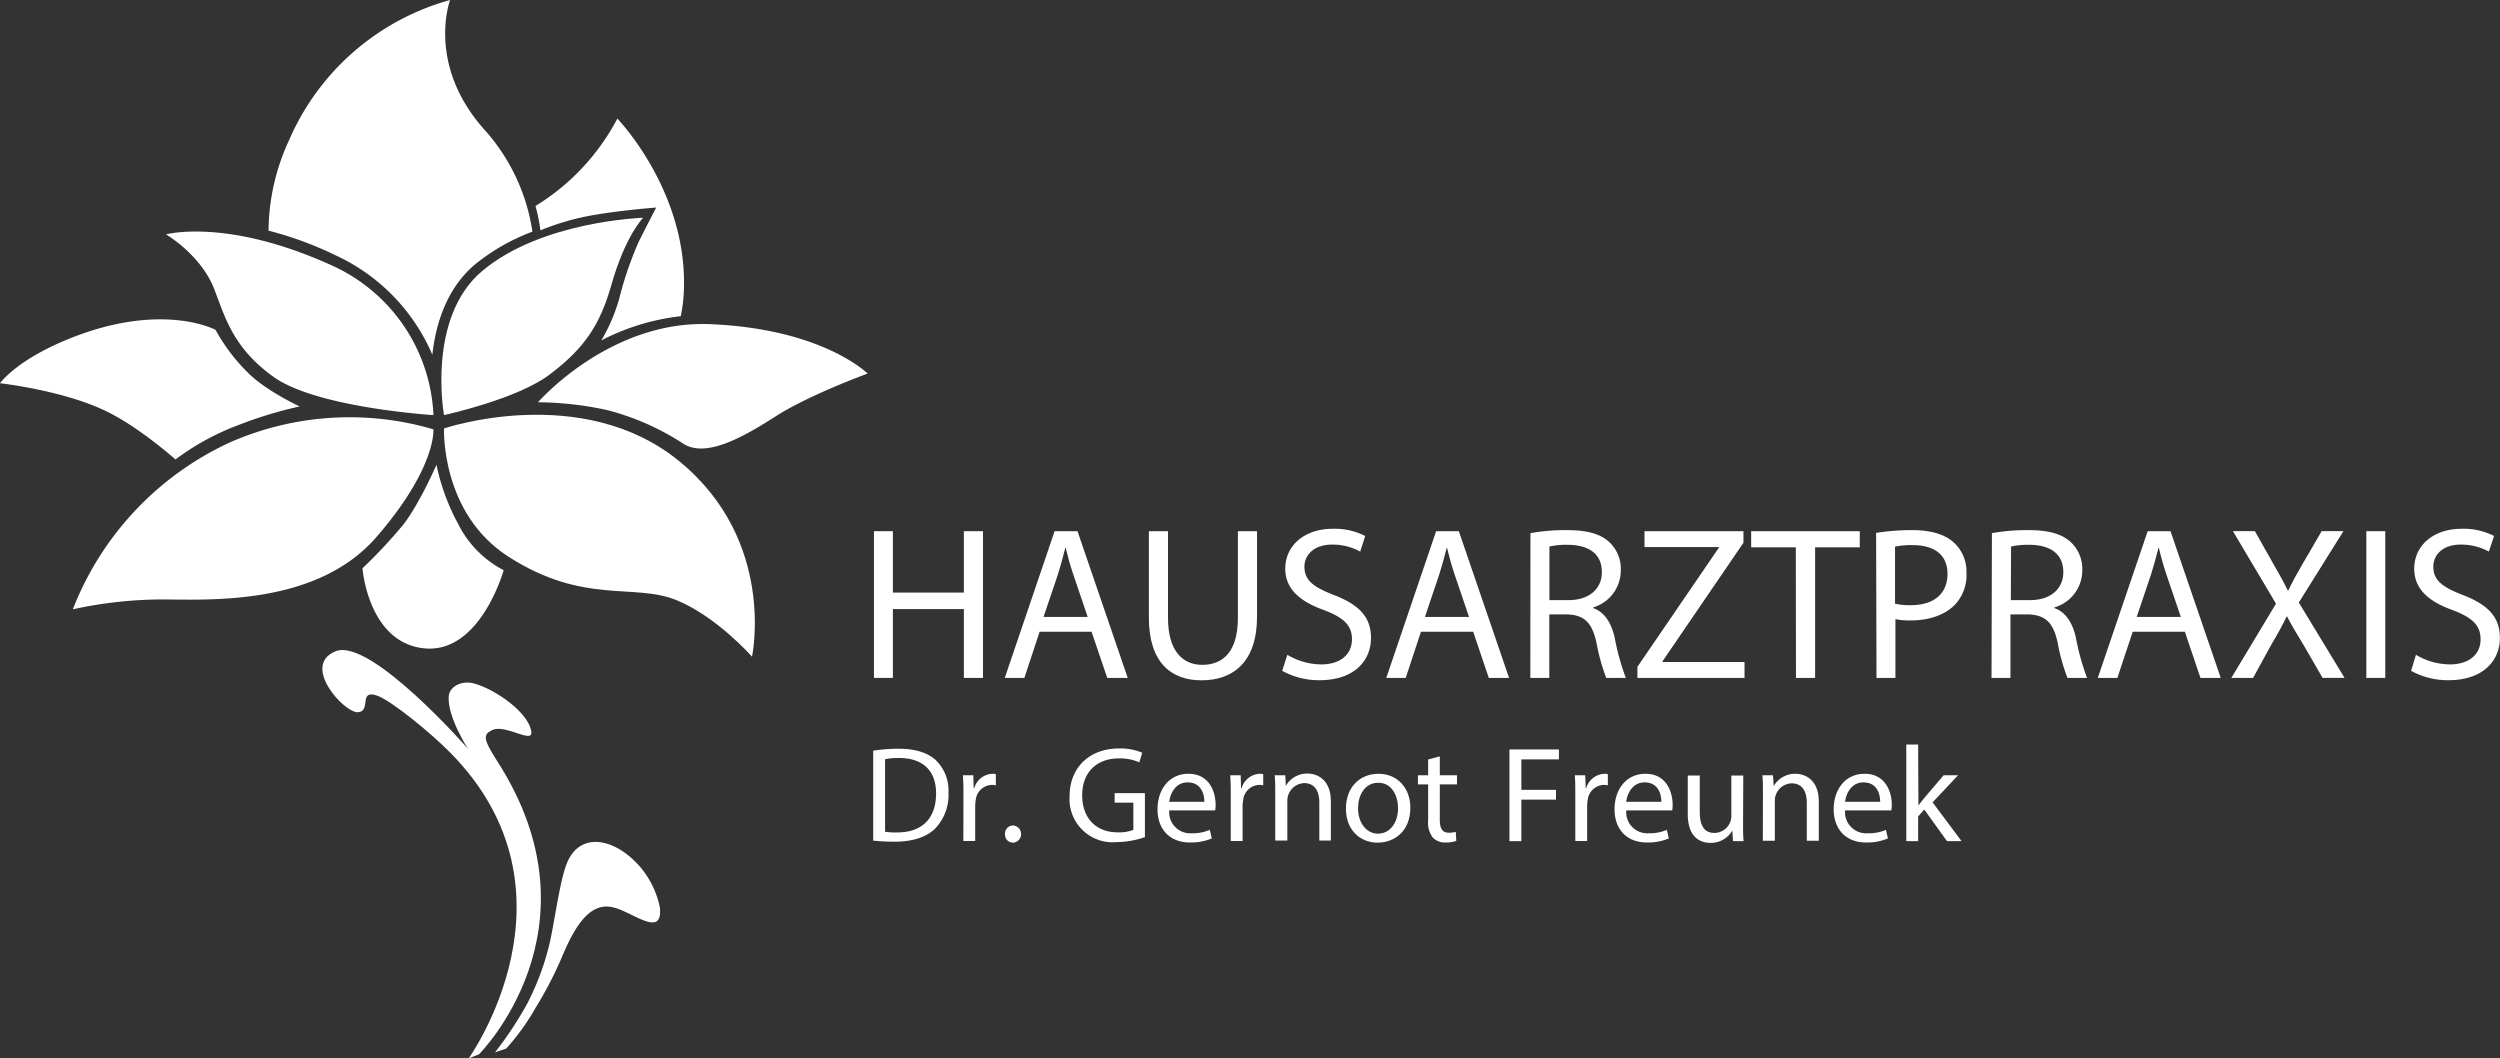
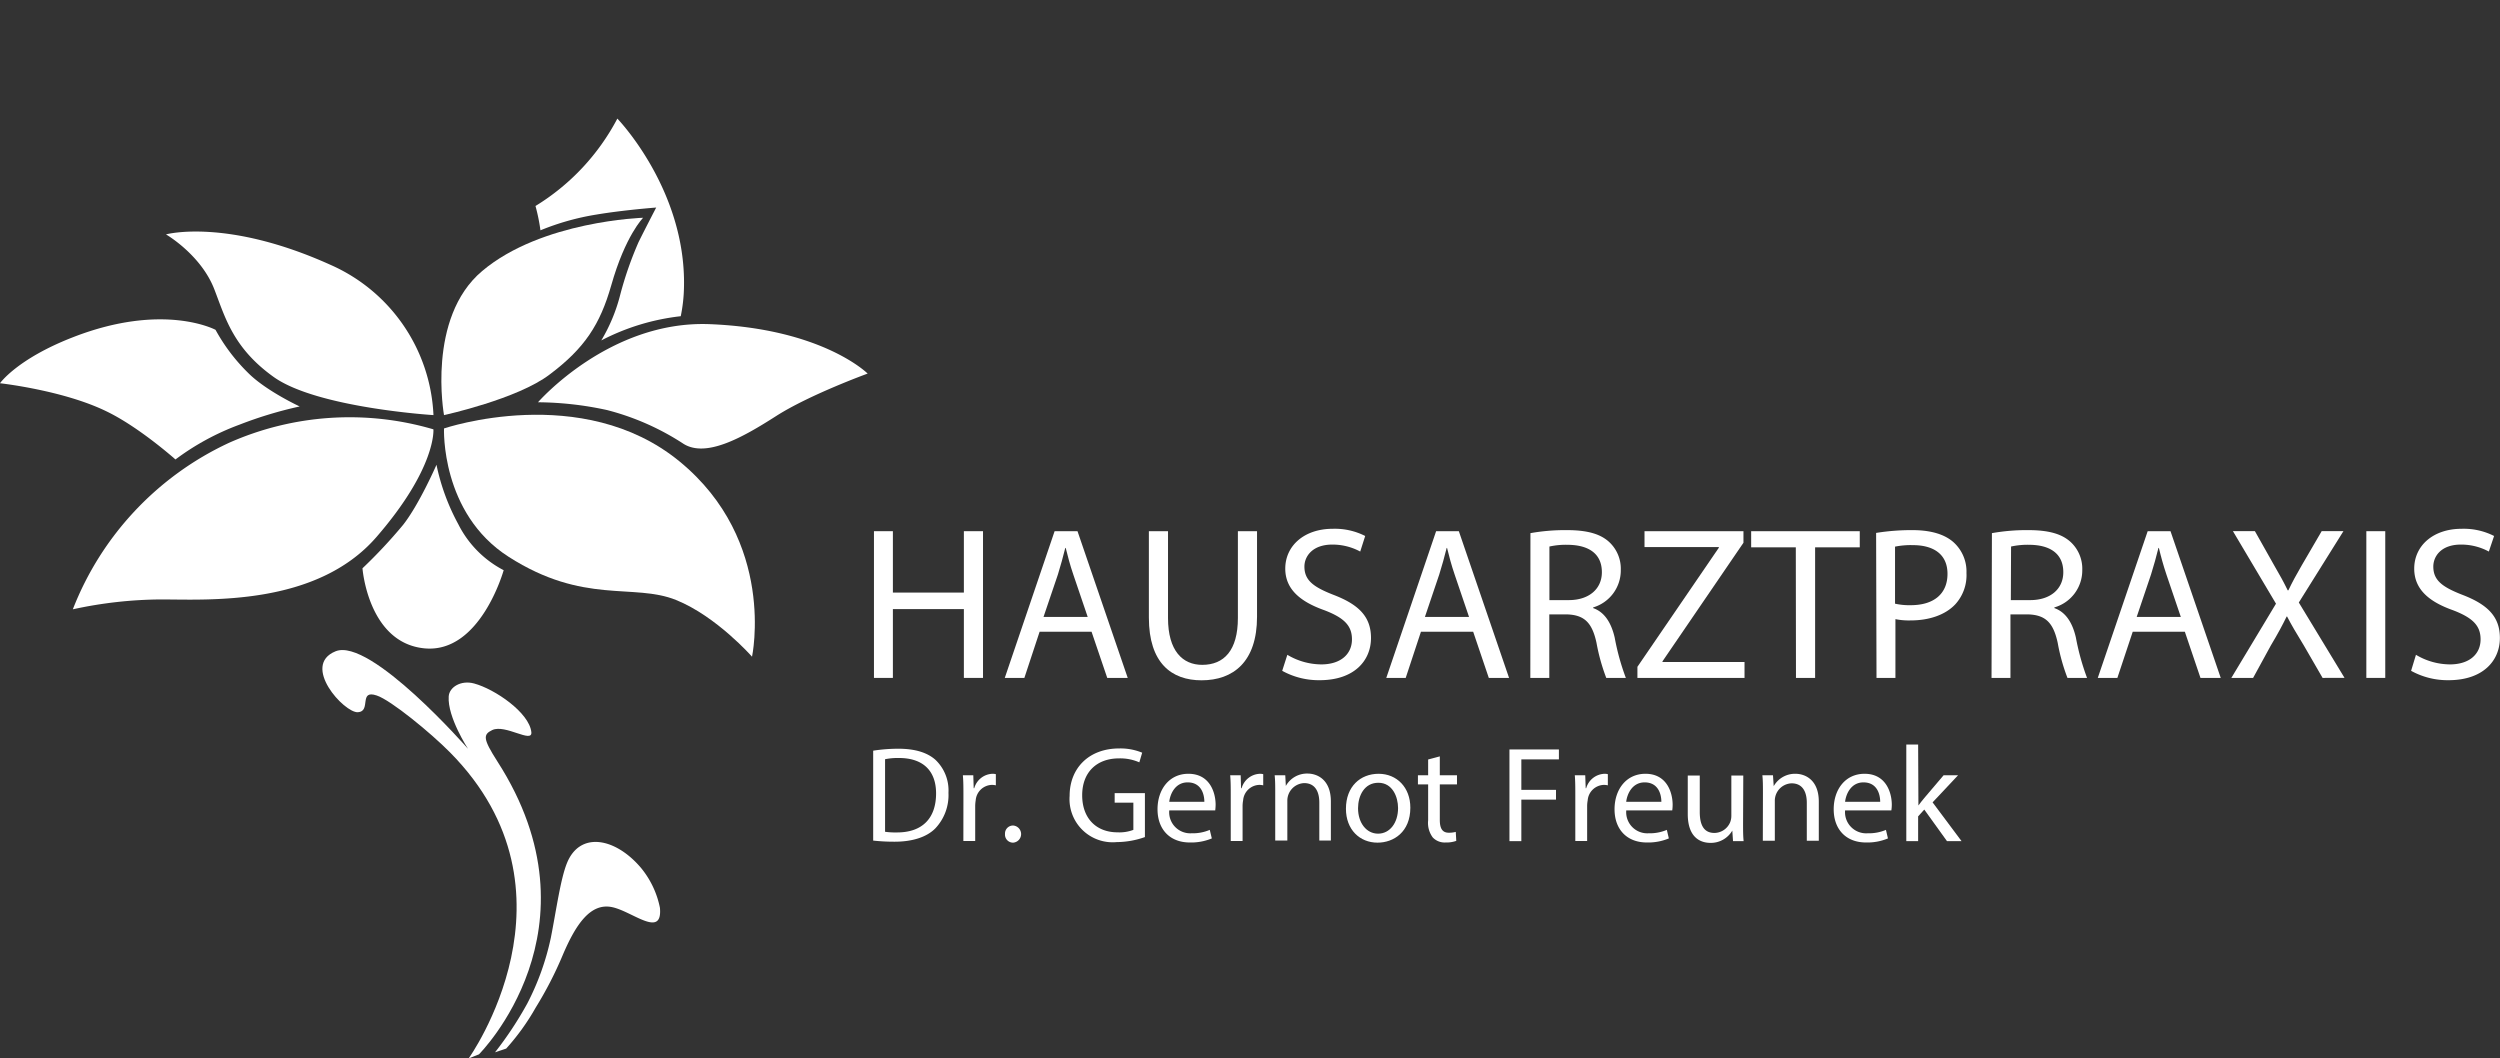
<svg xmlns="http://www.w3.org/2000/svg" id="Layer_1" data-name="Layer 1" viewBox="0 0 447.96 189.63">
  <rect x="0" y="0" width="447.96" height="189.63" fill="#333333" stroke="none" />
  <defs>
    <style>.cls-1{fill:#fff;}</style>
  </defs>
  <title>logo_dr_freunek_with_slogan_white</title>
  <path class="cls-1" d="M159.59,95.35v11h12.72v-11h3.43v26.29h-3.43V109.31H159.59v12.33H156.2V95.35Z" transform="translate(0.4 -0.17)" />
  <path class="cls-1" d="M185.88,113.37l-2.73,8.27h-3.51l8.93-26.29h4.1l9,26.29H198l-2.81-8.27Zm8.62-2.65-2.57-7.57c-.59-1.72-1-3.28-1.37-4.8h-.08c-.39,1.56-.82,3.16-1.32,4.76l-2.58,7.61Z" transform="translate(0.4 -0.17)" />
  <path class="cls-1" d="M208.89,95.35v15.56c0,5.89,2.62,8.39,6.13,8.39,3.9,0,6.39-2.58,6.39-8.39V95.35h3.43v15.33c0,8.07-4.25,11.39-9.94,11.39-5.38,0-9.44-3.09-9.44-11.24V95.35Z" transform="translate(0.4 -0.17)" />
  <path class="cls-1" d="M230.27,117.5a12,12,0,0,0,6.08,1.72c3.47,0,5.5-1.83,5.5-4.49,0-2.45-1.4-3.86-4.95-5.22-4.29-1.52-7-3.75-7-7.45,0-4.1,3.4-7.14,8.51-7.14a12,12,0,0,1,5.81,1.29L243.33,99a10.44,10.44,0,0,0-5-1.25c-3.59,0-5,2.14-5,3.94,0,2.46,1.6,3.66,5.22,5.07,4.45,1.71,6.71,3.86,6.71,7.72,0,4.06-3,7.57-9.2,7.57a13.52,13.52,0,0,1-6.71-1.68Z" transform="translate(0.4 -0.17)" />
  <path class="cls-1" d="M254.21,113.37l-2.73,8.27H248l8.93-26.29H261l9,26.29h-3.63l-2.8-8.27Zm8.62-2.65-2.57-7.57c-.59-1.72-1-3.28-1.37-4.8h-.07c-.39,1.56-.82,3.16-1.33,4.76l-2.57,7.61Z" transform="translate(0.4 -0.17)" />
  <path class="cls-1" d="M273.83,95.7a35.58,35.58,0,0,1,6.52-.54c3.62,0,6,.66,7.6,2.14a6.53,6.53,0,0,1,2.07,5,6.92,6.92,0,0,1-4.95,6.71v.12c2,.7,3.23,2.57,3.86,5.3a42.05,42.05,0,0,0,2,7.22h-3.51a35.06,35.06,0,0,1-1.75-6.28c-.78-3.63-2.18-5-5.27-5.11h-3.19v11.39h-3.4Zm3.4,12h3.47c3.62,0,5.93-2,5.93-5,0-3.39-2.46-4.87-6.05-4.91a13.69,13.69,0,0,0-3.35.31Z" transform="translate(0.4 -0.17)" />
  <path class="cls-1" d="M293,119.65l14.59-21.34V98.2H294.27V95.35H312v2.07l-14.51,21.25v.12h14.7v2.85H293Z" transform="translate(0.4 -0.17)" />
  <path class="cls-1" d="M321.38,98.24h-8V95.35h19.46v2.89h-8v23.4h-3.43Z" transform="translate(0.4 -0.17)" />
  <path class="cls-1" d="M335.77,95.66a39.76,39.76,0,0,1,6.51-.5c3.36,0,5.81.78,7.37,2.18a7.05,7.05,0,0,1,2.31,5.5,7.74,7.74,0,0,1-2,5.61c-1.8,1.92-4.72,2.89-8,2.89a12,12,0,0,1-2.73-.23v10.53h-3.39Zm3.39,12.68a11.66,11.66,0,0,0,2.81.27c4.1,0,6.59-2,6.59-5.62,0-3.47-2.45-5.14-6.2-5.14a14.11,14.11,0,0,0-3.2.27Z" transform="translate(0.4 -0.17)" />
  <path class="cls-1" d="M356.52,95.7a35.47,35.47,0,0,1,6.51-.54c3.63,0,6,.66,7.61,2.14a6.53,6.53,0,0,1,2.07,5,6.91,6.91,0,0,1-5,6.71v.12c2,.7,3.24,2.57,3.86,5.3a42.72,42.72,0,0,0,2,7.22h-3.51a34.19,34.19,0,0,1-1.75-6.28c-.78-3.63-2.19-5-5.27-5.11h-3.2v11.39h-3.39Zm3.39,12h3.47c3.63,0,5.93-2,5.93-5,0-3.39-2.45-4.87-6-4.91a13.85,13.85,0,0,0-3.36.31Z" transform="translate(0.4 -0.17)" />
  <path class="cls-1" d="M381.75,113.37,379,121.64h-3.51l8.94-26.29h4.09l9,26.29h-3.63l-2.8-8.27Zm8.62-2.65-2.57-7.57c-.58-1.72-1-3.28-1.36-4.8h-.08c-.39,1.56-.82,3.16-1.33,4.76l-2.57,7.61Z" transform="translate(0.4 -0.17)" />
  <path class="cls-1" d="M415.77,121.64l-3.36-5.81c-1.36-2.23-2.22-3.67-3-5.19h-.08c-.74,1.52-1.48,2.92-2.85,5.22l-3.16,5.78h-3.9l8-13.3-7.72-13h3.94l3.47,6.16c1,1.72,1.71,3,2.41,4.45h.12c.74-1.56,1.41-2.77,2.38-4.45l3.59-6.16h3.9l-8,12.79,8.19,13.5Z" transform="translate(0.4 -0.17)" />
  <path class="cls-1" d="M427,95.35v26.29h-3.39V95.35Z" transform="translate(0.4 -0.17)" />
  <path class="cls-1" d="M432.5,117.5a12,12,0,0,0,6.08,1.72c3.48,0,5.5-1.83,5.5-4.49,0-2.45-1.4-3.86-4.95-5.22-4.29-1.52-6.94-3.75-6.94-7.45,0-4.1,3.39-7.14,8.5-7.14a12,12,0,0,1,5.81,1.29L445.56,99a10.4,10.4,0,0,0-5-1.25c-3.59,0-4.95,2.14-4.95,3.94,0,2.46,1.6,3.66,5.23,5.07,4.44,1.71,6.7,3.86,6.7,7.72,0,4.06-3,7.57-9.2,7.57a13.55,13.55,0,0,1-6.71-1.68Z" transform="translate(0.4 -0.17)" />
  <path class="cls-1" d="M156.06,134.68a29.75,29.75,0,0,1,4.51-.35c3.05,0,5.22.71,6.66,2a7.57,7.57,0,0,1,2.32,5.9,8.68,8.68,0,0,1-2.37,6.39c-1.53,1.54-4.07,2.37-7.26,2.37a34.7,34.7,0,0,1-3.86-.2Zm2.13,14.53a13,13,0,0,0,2.14.12c4.54,0,7-2.54,7-7,0-3.88-2.17-6.34-6.66-6.34a11.4,11.4,0,0,0-2.48.22Z" transform="translate(0.4 -0.17)" />
  <path class="cls-1" d="M172.23,142.77c0-1.39,0-2.58-.1-3.68H174l.07,2.31h.1a3.53,3.53,0,0,1,3.26-2.58,2.22,2.22,0,0,1,.61.07v2a3.13,3.13,0,0,0-.73-.08,3,3,0,0,0-2.88,2.76,7.13,7.13,0,0,0-.09,1v6.29h-2.12Z" transform="translate(0.4 -0.17)" />
  <path class="cls-1" d="M179.68,149.62a1.44,1.44,0,0,1,1.47-1.53,1.54,1.54,0,0,1,0,3.07A1.44,1.44,0,0,1,179.68,149.62Z" transform="translate(0.4 -0.17)" />
  <path class="cls-1" d="M204.75,150.16a15.37,15.37,0,0,1-5.05.9,7.73,7.73,0,0,1-8.44-8.29c0-4.9,3.39-8.49,8.9-8.49a10.17,10.17,0,0,1,4.1.76l-.51,1.73a8.55,8.55,0,0,0-3.64-.71c-4,0-6.6,2.49-6.6,6.61s2.51,6.64,6.34,6.64a7,7,0,0,0,2.83-.44V144h-3.35v-1.71h5.42Z" transform="translate(0.4 -0.17)" />
  <path class="cls-1" d="M209.11,145.38a3.78,3.78,0,0,0,4,4.1,7.75,7.75,0,0,0,3.26-.61l.37,1.53a9.62,9.62,0,0,1-3.93.73c-3.63,0-5.8-2.39-5.8-5.95s2.1-6.36,5.53-6.36c3.86,0,4.88,3.39,4.88,5.56a9.24,9.24,0,0,1-.07,1Zm6.29-1.54c0-1.36-.56-3.48-3-3.48-2.17,0-3.12,2-3.29,3.48Z" transform="translate(0.4 -0.17)" />
  <path class="cls-1" d="M220.13,142.77c0-1.39,0-2.58-.1-3.68h1.88l.07,2.31h.1a3.54,3.54,0,0,1,3.26-2.58,2.22,2.22,0,0,1,.61.07v2a3.07,3.07,0,0,0-.73-.08,3,3,0,0,0-2.87,2.76,5.83,5.83,0,0,0-.1,1v6.29h-2.12Z" transform="translate(0.4 -0.17)" />
  <path class="cls-1" d="M228.1,142.28c0-1.22,0-2.22-.1-3.19h1.9L230,141h0a4.35,4.35,0,0,1,3.9-2.22c1.64,0,4.17,1,4.17,5v7H236v-6.8c0-1.9-.71-3.49-2.73-3.49a3.15,3.15,0,0,0-3,3.19v7.1H228.1Z" transform="translate(0.4 -0.17)" />
  <path class="cls-1" d="M252.31,144.89c0,4.37-3,6.27-5.88,6.27-3.19,0-5.66-2.34-5.66-6.07,0-4,2.59-6.27,5.86-6.27S252.31,141.28,252.31,144.89Zm-9.37.12c0,2.59,1.49,4.54,3.59,4.54s3.58-1.93,3.58-4.59c0-2-1-4.53-3.53-4.53S242.94,142.77,242.94,145Z" transform="translate(0.4 -0.17)" />
  <path class="cls-1" d="M257.59,135.7v3.39h3.08v1.63h-3.08v6.37c0,1.46.42,2.29,1.61,2.29a4.53,4.53,0,0,0,1.25-.15l.09,1.61a5.24,5.24,0,0,1-1.9.29,2.94,2.94,0,0,1-2.31-.9,4.36,4.36,0,0,1-.83-3.07v-6.44h-1.83v-1.63h1.83v-2.83Z" transform="translate(0.4 -0.17)" />
  <path class="cls-1" d="M270.07,134.46h8.86v1.78H272.2v5.46h6.21v1.75H272.2v7.44h-2.13Z" transform="translate(0.4 -0.17)" />
  <path class="cls-1" d="M281.87,142.77c0-1.39,0-2.58-.09-3.68h1.87l.08,2.31h.09a3.55,3.55,0,0,1,3.27-2.58,2.22,2.22,0,0,1,.61.07v2a3.13,3.13,0,0,0-.73-.08,3,3,0,0,0-2.88,2.76,5.83,5.83,0,0,0-.1,1v6.29h-2.12Z" transform="translate(0.4 -0.17)" />
  <path class="cls-1" d="M291,145.38a3.78,3.78,0,0,0,4,4.1,7.83,7.83,0,0,0,3.27-.61l.36,1.53a9.62,9.62,0,0,1-3.93.73c-3.63,0-5.8-2.39-5.8-5.95s2.1-6.36,5.54-6.36c3.85,0,4.87,3.39,4.87,5.56a7.21,7.21,0,0,1-.07,1Zm6.29-1.54c0-1.36-.56-3.48-3-3.48-2.17,0-3.13,2-3.3,3.48Z" transform="translate(0.4 -0.17)" />
  <path class="cls-1" d="M311.93,147.67c0,1.22,0,2.29.1,3.22h-1.9L310,149H310a4.45,4.45,0,0,1-3.9,2.2c-1.86,0-4.08-1-4.08-5.17v-6.9h2.15v6.53c0,2.25.68,3.76,2.63,3.76a3.1,3.1,0,0,0,2.83-1.95,3.21,3.21,0,0,0,.2-1.1v-7.24h2.14Z" transform="translate(0.4 -0.17)" />
  <path class="cls-1" d="M315.49,142.28c0-1.22,0-2.22-.1-3.19h1.9l.13,1.95h0a4.37,4.37,0,0,1,3.91-2.22c1.63,0,4.17,1,4.17,5v7h-2.15v-6.8c0-1.9-.71-3.49-2.73-3.49a3.12,3.12,0,0,0-3,3.19v7.1h-2.15Z" transform="translate(0.4 -0.17)" />
  <path class="cls-1" d="M330.21,145.38a3.79,3.79,0,0,0,4.05,4.1,7.8,7.8,0,0,0,3.27-.61l.36,1.53a9.52,9.52,0,0,1-3.92.73c-3.63,0-5.8-2.39-5.8-5.95s2.09-6.36,5.53-6.36c3.85,0,4.88,3.39,4.88,5.56a6.89,6.89,0,0,1-.08,1Zm6.29-1.54c0-1.36-.56-3.48-3-3.48-2.17,0-3.12,2-3.29,3.48Z" transform="translate(0.4 -0.17)" />
  <path class="cls-1" d="M343.35,144.5h0c.29-.41.71-.93,1.05-1.34l3.46-4.07h2.59l-4.56,4.85,5.19,6.95h-2.61l-4.07-5.66-1.1,1.22v4.44h-2.12V133.58h2.12Z" transform="translate(0.4 -0.17)" />
  <g id="_Gruppe_bluete_weiss" data-name="&lt;Gruppe&gt; bluete weiss">
    <path class="cls-1" d="M96,72.25s12.73-14.65,30.66-14c20.33.78,28.41,8.86,28.41,8.86s-10.43,3.79-16.4,7.61-12.49,7.5-16.56,5a45.89,45.89,0,0,0-13.72-6.07A59.65,59.65,0,0,0,96,72.25Z" transform="translate(0.4 -0.17)" />
    <path class="cls-1" d="M106.46,38.62c4.93-.83,10.72-1.26,10.72-1.26s-1.86,3.57-3.15,6.17a63.64,63.64,0,0,0-3.32,9.55,30.49,30.49,0,0,1-3.37,8.09,40.58,40.58,0,0,1,14.24-4.34,28.41,28.41,0,0,0,.58-5.26c.37-17.45-11.94-30.15-11.94-30.15A40.35,40.35,0,0,1,95.55,37.08a33.07,33.07,0,0,1,.89,4.36A45.16,45.16,0,0,1,106.46,38.62Z" transform="translate(0.4 -0.17)" />
-     <path class="cls-1" d="M86.59,23.62C75.88,11.82,80.25.17,80.25.17A44.28,44.28,0,0,0,51.4,25.28,39.16,39.16,0,0,0,47.72,41.5a63.53,63.53,0,0,1,12,4.41A34.64,34.64,0,0,1,77.07,63.73c.61-5.5,2.53-11.87,7.65-16.18A36.5,36.5,0,0,1,95,41.68,35,35,0,0,0,86.59,23.62Z" transform="translate(0.4 -0.17)" />
    <path class="cls-1" d="M79.16,74.55S76,57.14,86,48.73c10.68-9,28.84-9.54,28.84-9.54s-3.19,3.18-5.72,12.13c-2,7-4.77,11.25-11,15.93C92.35,71.68,79.16,74.55,79.16,74.55Z" transform="translate(0.4 -0.17)" />
    <path class="cls-1" d="M77.27,74.55A30.93,30.93,0,0,0,58.83,47.63c-18.68-8.44-29.49-5.46-29.49-5.46S35.6,45.79,38,52c1.94,5,3.34,10.51,10.67,15.74C56.45,73.26,77.27,74.55,77.27,74.55Z" transform="translate(0.4 -0.17)" />
    <path class="cls-1" d="M77.26,77.1a53.24,53.24,0,0,0-36.61,2.41,54.84,54.84,0,0,0-28,29.84,75.85,75.85,0,0,1,15.76-1.77c8.39,0,27.84,1.27,38.64-11.18S77.26,77.1,77.26,77.1Z" transform="translate(0.4 -0.17)" />
    <path class="cls-1" d="M79.16,76.94s-.64,15.19,11.58,23c13.47,8.63,22.38,4.67,30,7.74,7.25,2.92,13.61,10.16,13.61,10.16s4.45-20.7-13-35S79.16,76.94,79.16,76.94Z" transform="translate(0.4 -0.17)" />
    <path class="cls-1" d="M38.22,59.27s-9.29-5-25.53,1.32C2.64,64.49-.4,68.84-.4,68.84s11.28,1.25,19,5c5.87,2.8,12.44,8.66,12.44,8.66a45.26,45.26,0,0,1,11.48-6.24A72.82,72.82,0,0,1,53.3,73s-5.65-2.61-8.94-5.72A33.1,33.1,0,0,1,38.22,59.27Z" transform="translate(0.4 -0.17)" />
    <path class="cls-1" d="M77.81,83.45s-3.09,7.11-6,10.79A90.23,90.23,0,0,1,64.55,102s1,13.32,11.06,14.34,14.24-14,14.24-14a18.75,18.75,0,0,1-8.14-8.26A38.56,38.56,0,0,1,77.81,83.45Z" transform="translate(0.4 -0.17)" />
    <path class="cls-1" d="M83.46,134.34s-17.5-20-23.73-17.47,1.55,11.06,4,10.92.07-4.11,3.37-3c2.53.83,9.71,6.72,13.15,10.21,24.72,25,3.32,54.83,3.32,54.83l1.85-.74s22.59-22.5,3.3-52.49c-2.55-4-2.62-4.81-.91-5.62,2.33-1.09,7.21,2.46,7,.38-.38-3.52-6.56-7.72-10.25-8.72-2.39-.65-4.46.67-4.56,2.32C79.75,128.68,83.46,134.34,83.46,134.34Z" transform="translate(0.4 -0.17)" />
    <path class="cls-1" d="M101.18,154.85c-1.15,2.87-1.89,8.32-2.87,13.31A46.57,46.57,0,0,1,94.07,180a64.87,64.87,0,0,1-5.77,8.73l2-.67a41,41,0,0,0,5.29-7.35,67,67,0,0,0,4.84-9.4c2.38-5.6,5-9.38,8.83-8.6,3.62.74,9.09,5.71,8.59.13a16.25,16.25,0,0,0-3.42-7.19C109.82,150.23,103.48,149.1,101.18,154.85Z" transform="translate(0.4 -0.17)" />
  </g>
</svg>